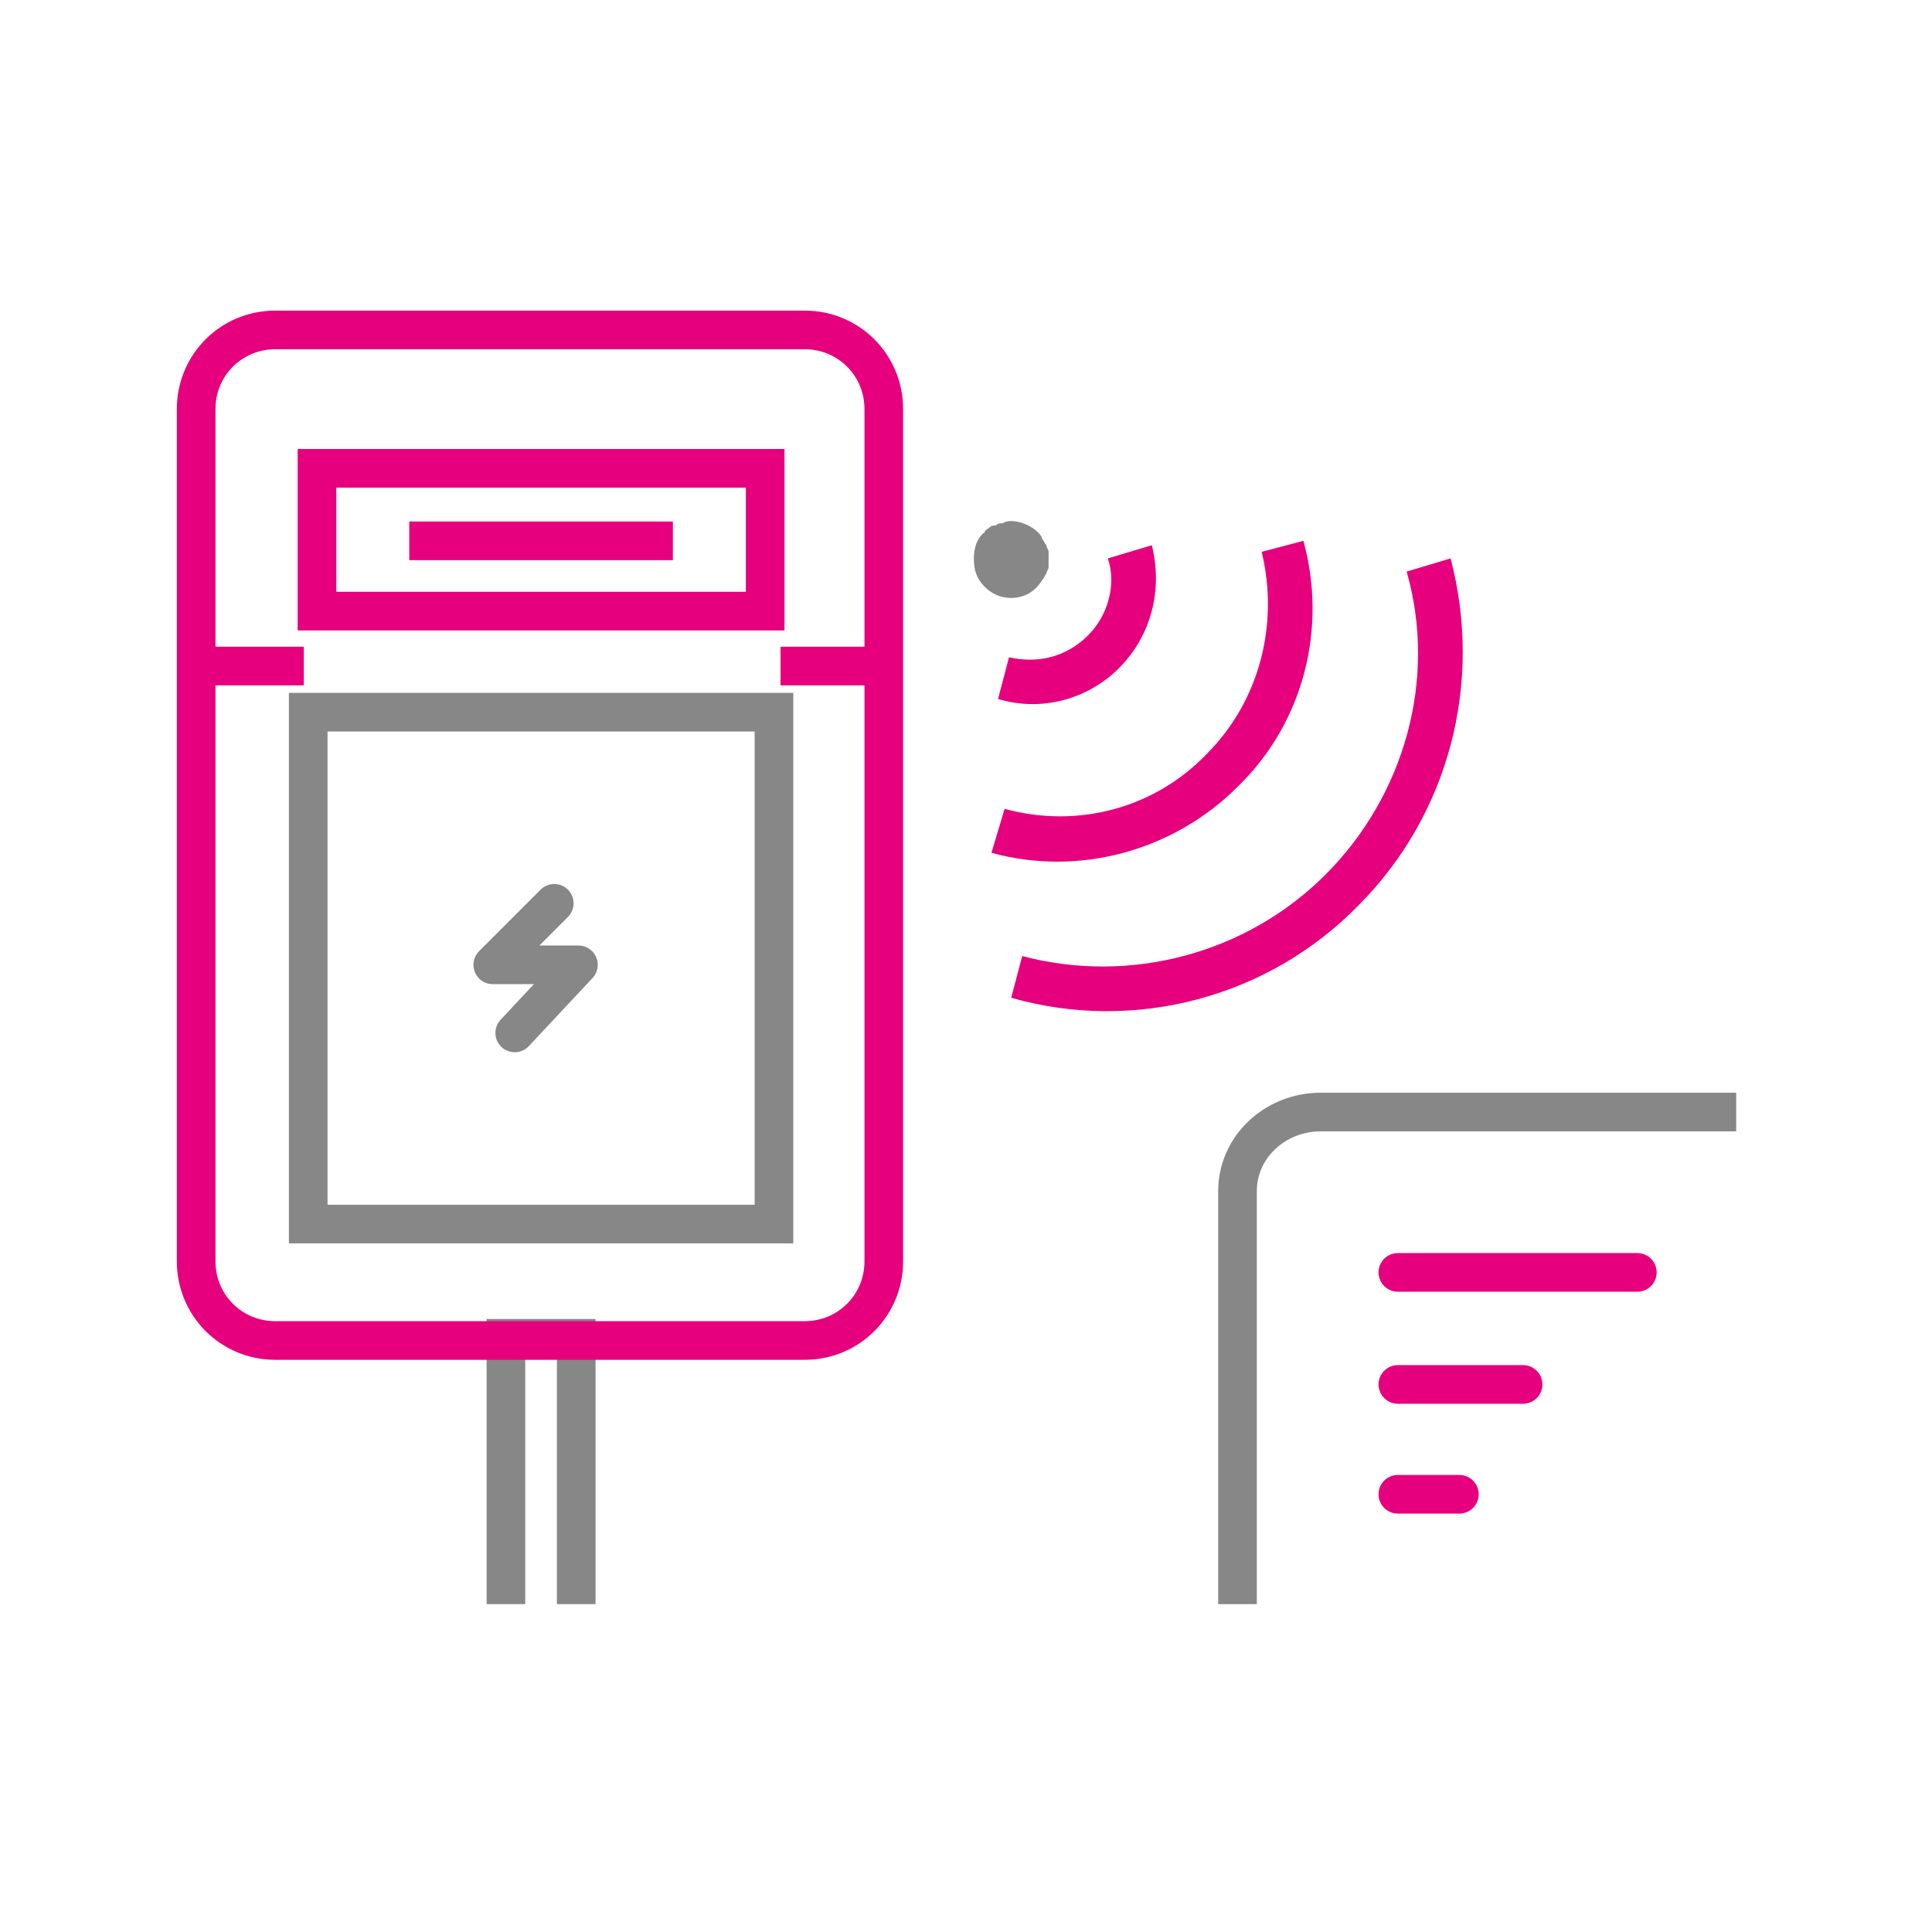
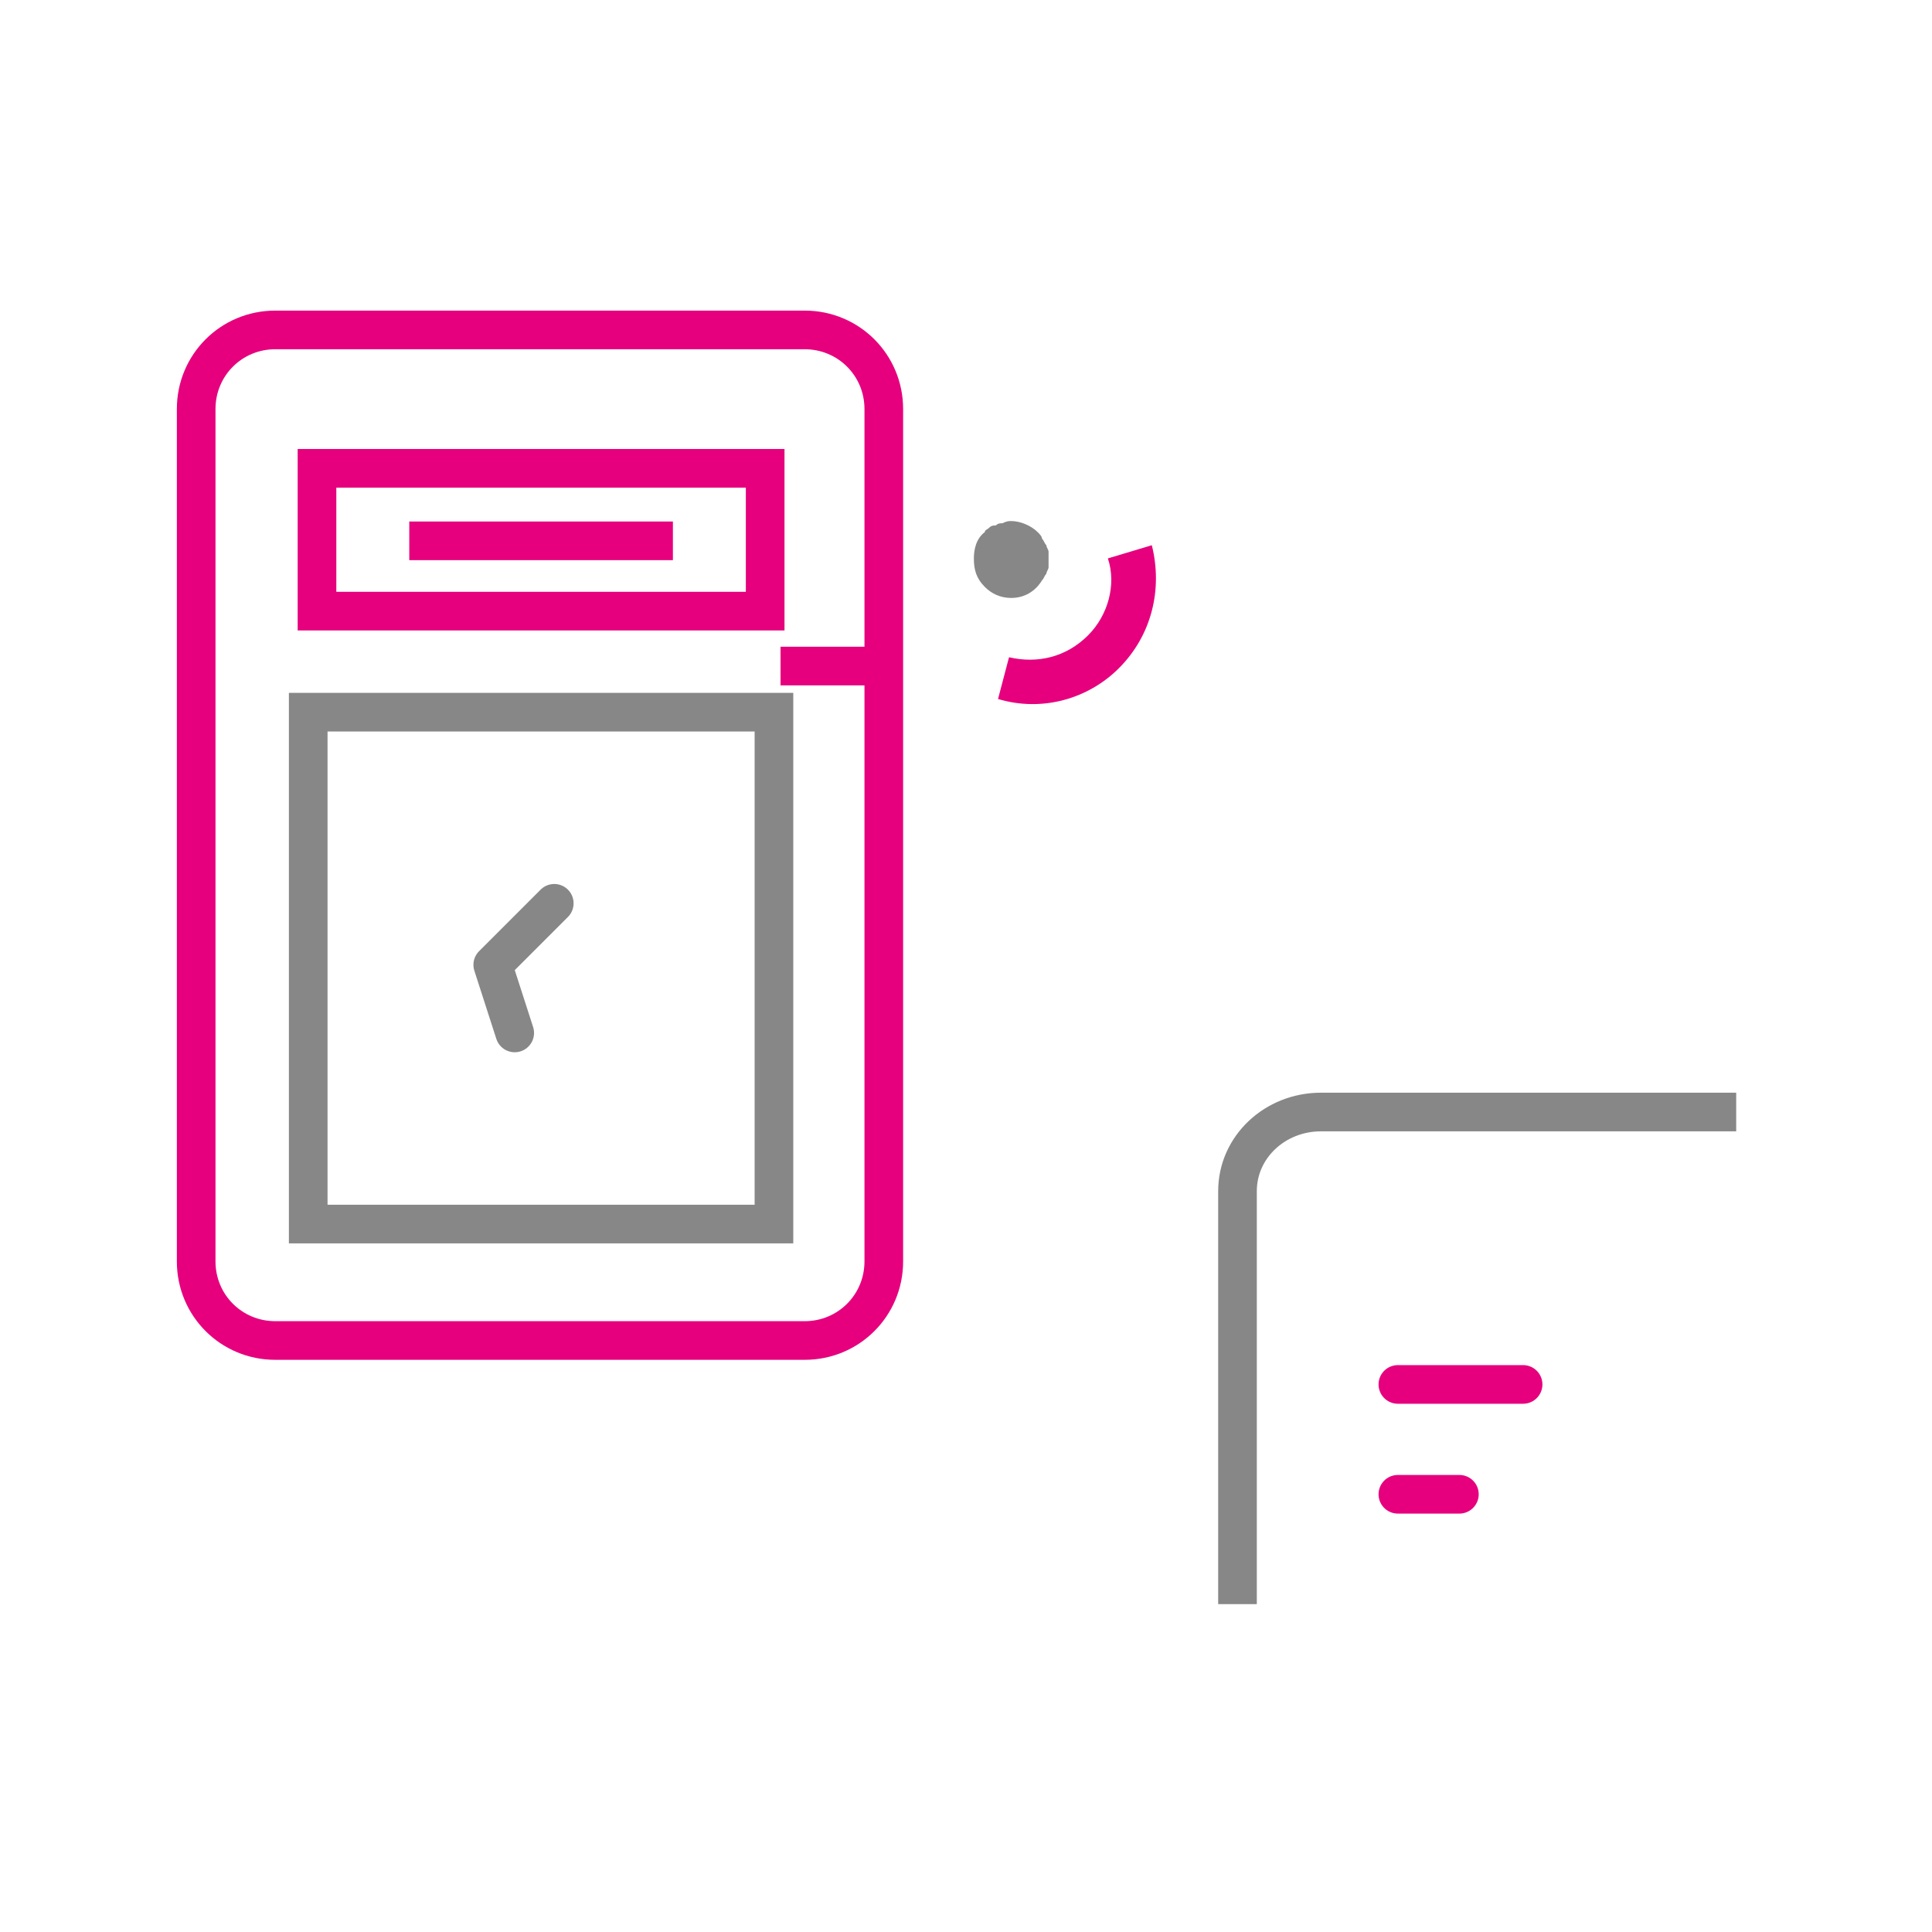
<svg xmlns="http://www.w3.org/2000/svg" width="650" height="650" viewBox="0 0 650 650" fill="none">
-   <path d="M170.215 539.688V450.255H193.867V539.688" stroke="#878787" stroke-width="13" />
  <path d="M92.608 111C77.826 111 66 122.826 66 137.608V424.386C66 439.169 77.826 450.995 92.608 450.995H270.736C285.518 450.995 297.344 439.169 297.344 424.386V137.608C297.344 122.826 285.518 111 270.736 111H92.608Z" stroke="#E6007D" stroke-width="13" />
  <path d="M106.651 205.606H257.432V157.563H106.651V205.606Z" stroke="#E6007D" stroke-width="13" />
  <path d="M103.695 411.82H260.389V239.605H103.695V411.82Z" stroke="#878787" stroke-width="13" />
  <path d="M137.695 181.956H226.389" stroke="#E6007D" stroke-width="13" />
-   <path d="M186.477 303.91L165.781 324.605H194.607L173.172 347.518" stroke="#878787" stroke-width="13" stroke-linecap="round" stroke-linejoin="round" />
+   <path d="M186.477 303.91L165.781 324.605L173.172 347.518" stroke="#878787" stroke-width="13" stroke-linecap="round" stroke-linejoin="round" />
  <path d="M262.605 224.085H298.083" stroke="#E6007D" stroke-width="13" />
  <path d="M339.474 221.128C349.083 223.345 358.691 221.128 366.083 213.736C372.735 207.084 375.691 196.737 372.735 187.867L387.517 183.433C391.213 198.215 387.517 213.736 376.43 224.823C366.083 235.171 350.561 239.606 335.779 235.171L339.474 221.128Z" fill="#E6007D" />
-   <path d="M337.996 272.129C362.387 278.781 388.256 272.129 405.995 253.651C423.734 235.912 430.386 210.043 424.473 185.652L438.516 181.956C446.647 211.521 438.516 243.303 416.343 264.737C394.908 286.172 363.126 295.041 333.562 286.911L337.996 272.129Z" fill="#E6007D" />
-   <path d="M343.909 321.649C380.126 331.257 419.299 320.91 445.907 294.301C472.516 267.693 483.602 228.52 473.255 192.303L488.037 187.868C499.124 229.998 487.298 274.345 456.994 304.649C426.69 335.692 381.604 347.518 340.213 335.692L343.909 321.649Z" fill="#E6007D" />
  <path d="M331.344 178.998C331.344 178.259 332.083 178.259 332.822 177.52C333.561 176.781 334.3 176.781 335.039 176.781C335.778 176.042 336.517 176.042 337.256 176.042C338.735 175.303 339.474 175.303 340.213 175.303C343.169 175.303 346.865 176.781 349.082 178.998C349.822 179.737 350.561 180.477 350.561 181.216C351.3 181.955 351.3 182.694 352.039 183.433C352.039 184.172 352.778 184.911 352.778 185.65C352.778 186.39 352.778 187.129 352.778 187.868C352.778 189.346 352.778 190.085 352.778 190.824C352.778 191.563 352.039 192.302 352.039 193.042C351.3 193.781 351.3 194.52 350.561 195.259C348.343 198.955 344.648 201.172 340.213 201.172C336.517 201.172 333.561 199.694 331.344 197.476C328.387 194.52 327.648 191.563 327.648 187.868C327.648 184.911 328.387 181.216 331.344 178.998Z" fill="#878787" />
-   <path d="M470.298 428.081H550.862" stroke="#E6007D" stroke-width="13" stroke-linecap="round" />
  <path d="M470.298 465.776H512.428" stroke="#E6007D" stroke-width="13" stroke-linecap="round" />
  <path d="M470.298 502.732H490.993" stroke="#E6007D" stroke-width="13" stroke-linecap="round" />
  <path d="M584.122 374.125H444.429C428.907 374.125 416.342 385.951 416.342 400.733V539.688" stroke="#878787" stroke-width="13" />
-   <path d="M66 224.085H102.217" stroke="#E6007D" stroke-width="13" />
</svg>